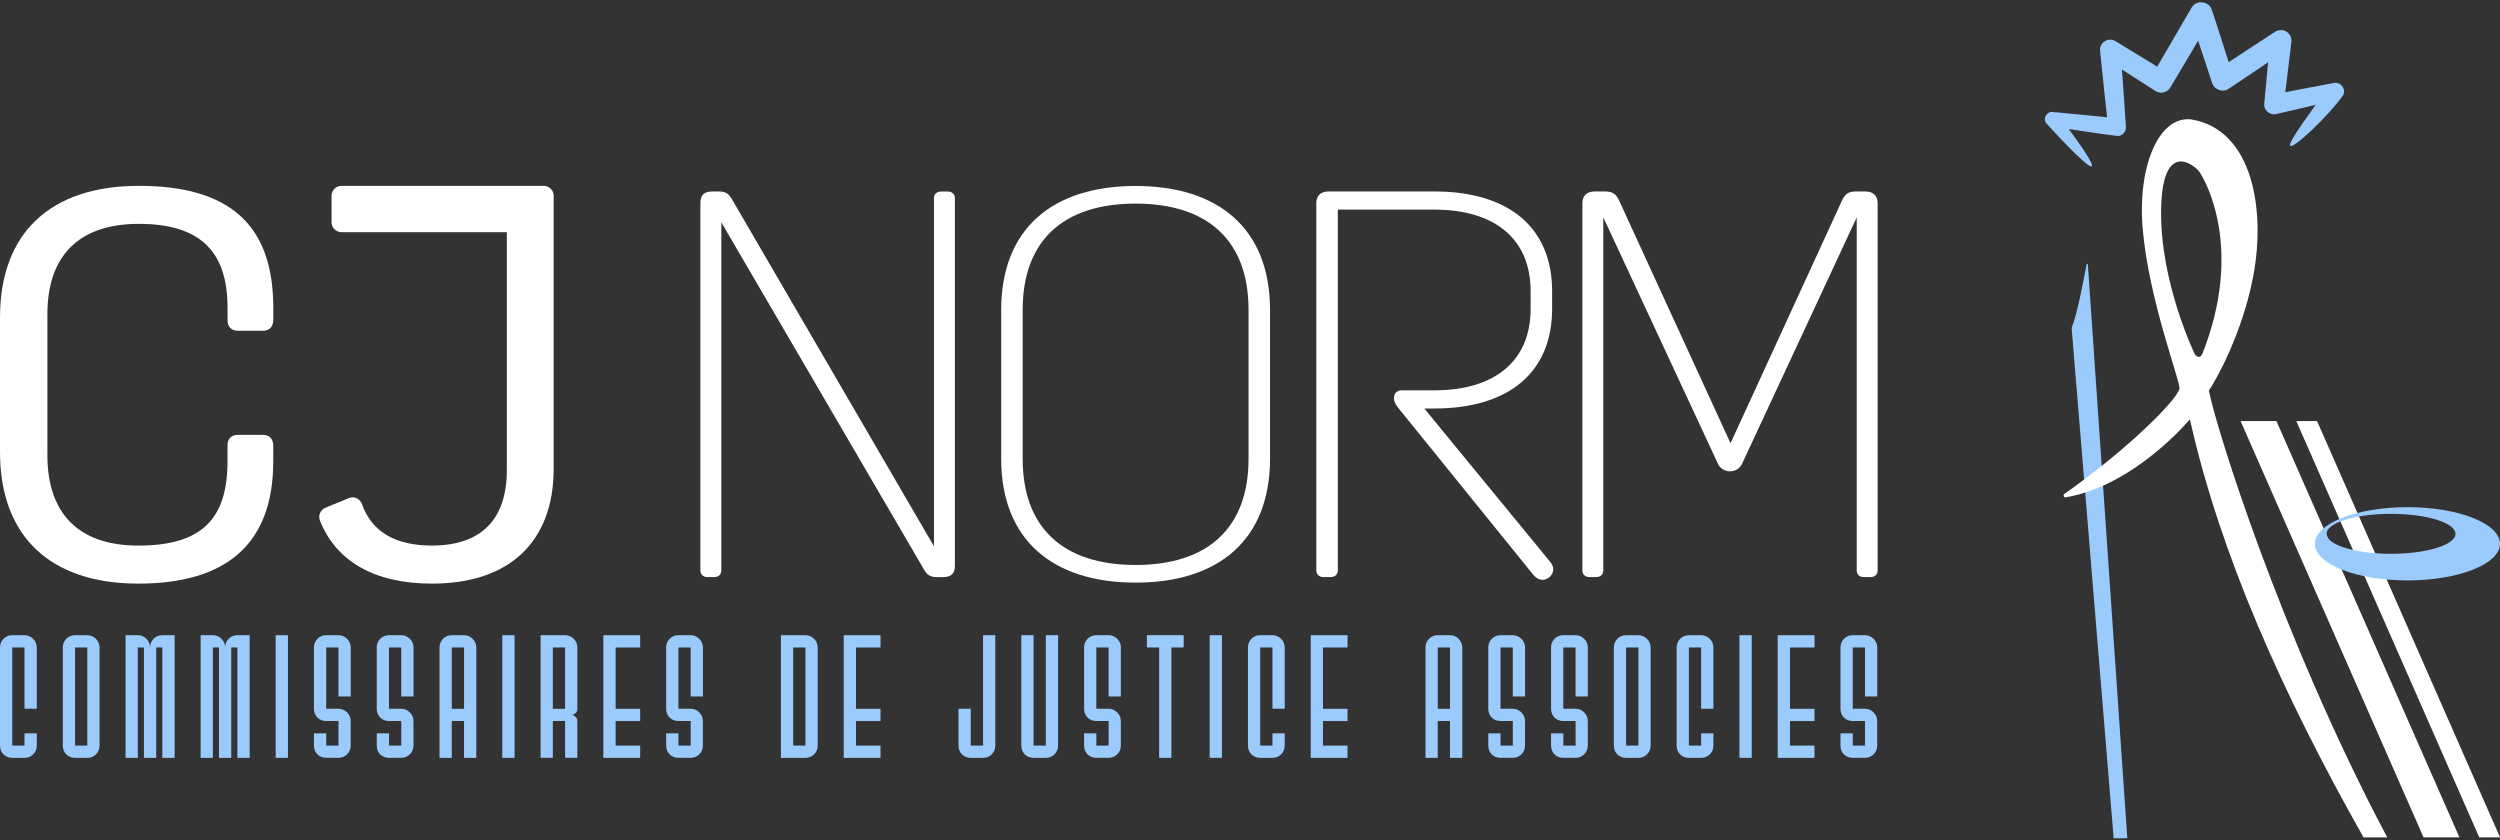
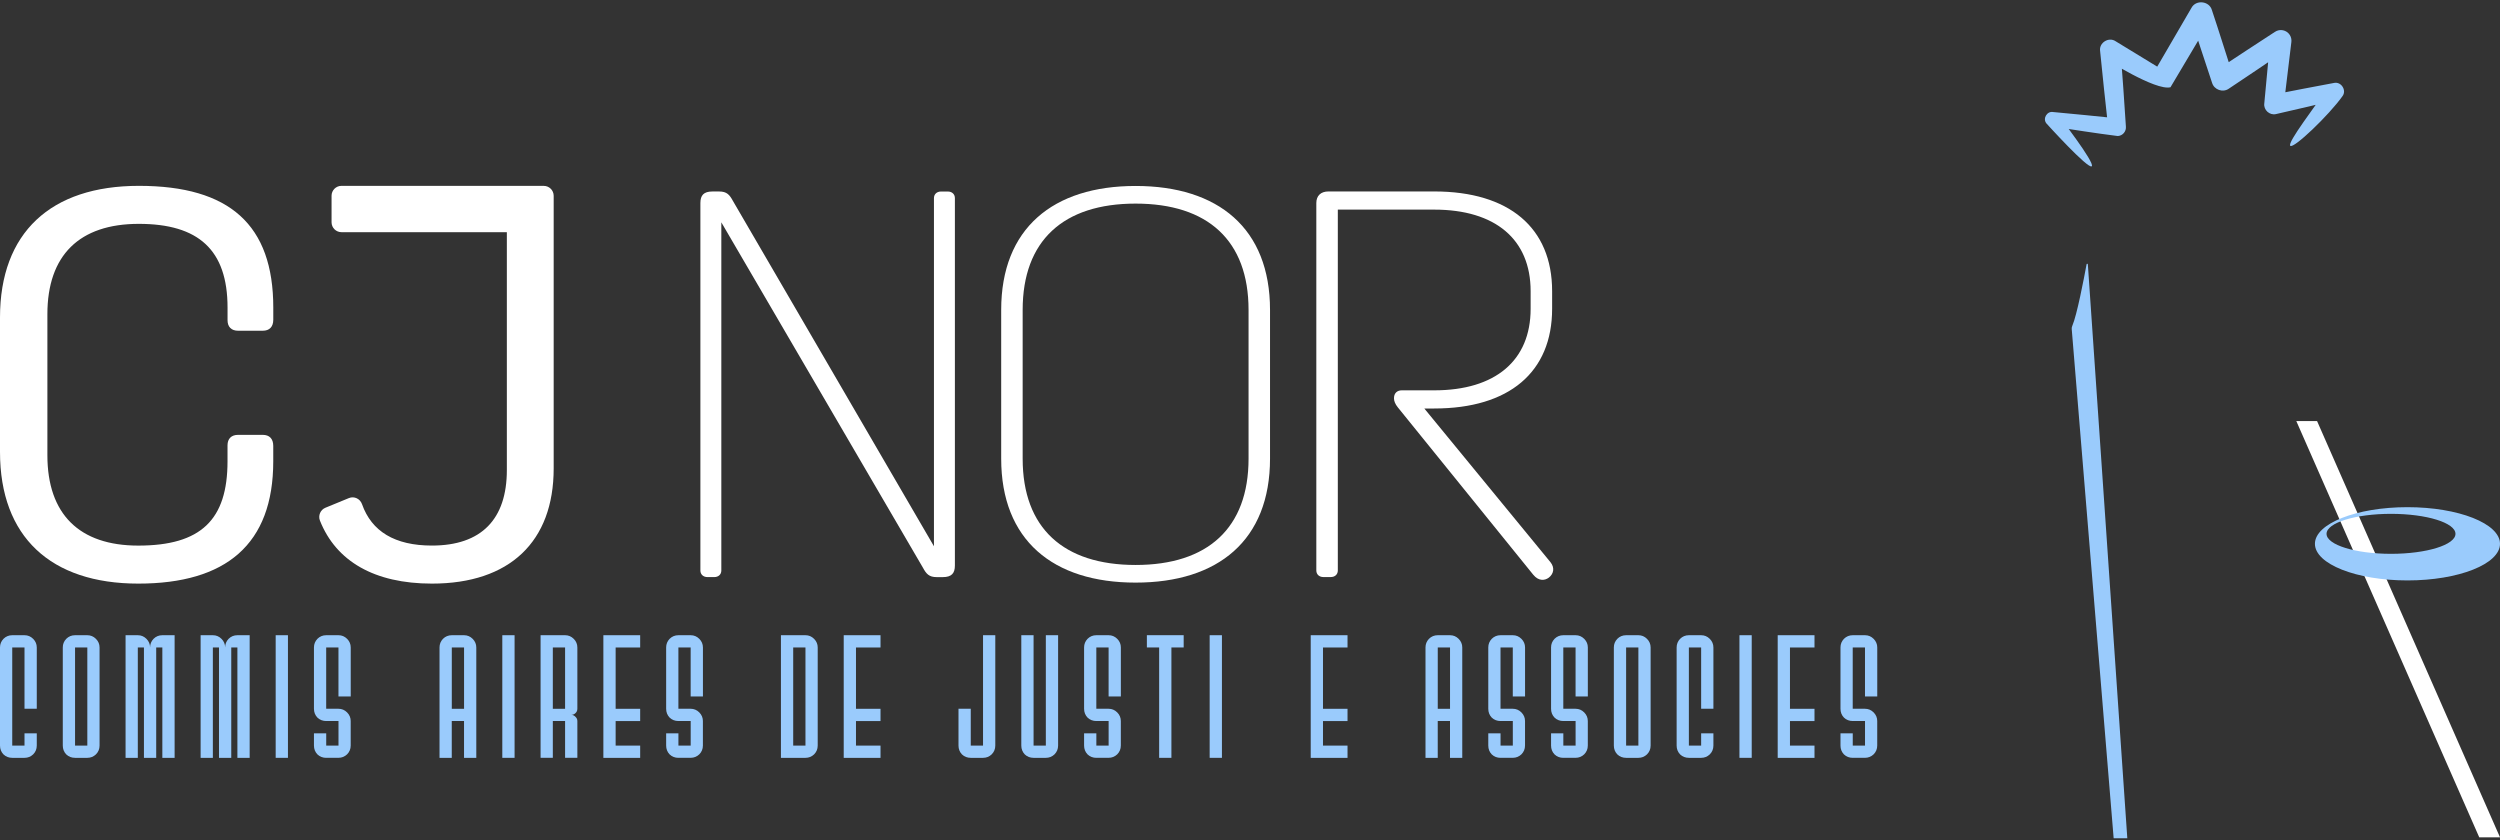
<svg xmlns="http://www.w3.org/2000/svg" width="741" height="249" viewBox="0 0 741 249" fill="none">
  <rect x="0" y="0" width="741" height="249" fill="#333333" stroke="none" />
  <g clip-path="url(#clip0_7127_4240)">
    <path d="M207.596 169.093V60.181C207.596 57.891 208.575 56.755 211.188 56.755H213.146C215.436 56.755 216.249 57.734 217.228 59.535L276.824 161.917V58.722C276.824 57.577 277.645 56.764 278.948 56.764H280.906C282.208 56.764 283.03 57.577 283.03 58.722V167.633C283.03 169.923 282.051 171.059 279.437 171.059H277.645C275.355 171.059 274.542 170.08 273.563 168.28L213.802 65.898V169.093C213.802 170.238 212.989 171.051 211.678 171.051H209.72C208.417 171.051 207.596 170.238 207.596 169.093Z" fill="white" />
    <path d="M376.435 91.858V135.947C376.435 160.116 361.086 172.685 336.594 172.685C312.102 172.685 296.753 160.116 296.753 135.947V91.858C296.753 67.689 312.102 55.12 336.594 55.12C361.086 55.12 376.435 67.689 376.435 91.858ZM336.594 167.458C357.983 167.458 370.072 156.514 370.072 135.947V91.858C370.072 71.282 357.992 60.347 336.594 60.347C315.196 60.347 303.116 71.291 303.116 91.858V135.947C303.116 156.523 315.196 167.458 336.594 167.458Z" fill="white" />
    <path d="M454.491 170.395L414.327 120.756C413.514 119.777 413.182 118.798 413.182 118.142V117.976C413.182 116.508 414.161 115.695 415.472 115.695H425.104C443.224 115.695 453.678 106.875 453.678 91.526V86.299C453.678 70.95 443.224 62.13 425.104 62.13H396.53V169.084C396.53 170.229 395.717 171.042 394.406 171.042H392.282C390.98 171.042 390.158 170.229 390.158 169.084V60.172C390.158 58.048 391.461 56.746 393.751 56.746H425.104C447.315 56.746 460.05 67.524 460.05 86.299V91.526C460.05 110.302 447.315 121.079 425.104 121.079H422.167L459.561 166.637C460.863 168.271 460.54 170.063 459.071 171.208C457.769 172.187 455.968 172.187 454.5 170.395H454.491Z" fill="white" />
-     <path d="M469.019 169.093V60.181C469.019 58.057 470.321 56.755 472.611 56.755H475.871C478.153 56.755 479.14 57.734 479.953 59.535L512.933 131.376L545.921 59.535C546.734 57.734 547.713 56.755 550.003 56.755H552.94C555.221 56.755 556.532 58.057 556.532 60.181V169.093C556.532 170.238 555.719 171.051 554.417 171.051H552.459C551.157 171.051 550.335 170.238 550.335 169.093V64.429L516.368 137.416C515.721 138.884 514.244 139.706 512.775 139.706C511.307 139.706 509.838 138.893 509.183 137.416L475.216 64.429V169.093C475.216 170.238 474.403 171.051 473.092 171.051H471.134C469.831 171.051 469.01 170.238 469.01 169.093H469.019Z" fill="white" />
-     <path d="M728.964 248.179H718.335L664.115 124.811H674.744L728.964 248.179Z" fill="white" />
    <path d="M741 248.179H734.847L680.627 124.811H686.781L741 248.179Z" fill="white" />
    <path d="M618.462 78.327C617.719 82.365 615.612 93.396 614.222 96.596C614.1 96.884 614.03 97.181 614.056 97.496L626.486 248.46H630.533L618.838 78.353C618.82 78.135 618.505 78.109 618.462 78.327Z" fill="#9ACBFC" />
-     <path d="M678.844 43.223C677.856 42.262 686.326 31.493 690.12 25.663L692.742 29.57C686.702 30.986 680.671 32.454 674.622 33.809C672.725 34.273 670.872 32.586 671.135 30.663L672.9 11.765L677.786 14.728C672.096 18.635 666.336 22.437 660.611 26.292C658.854 27.524 656.284 26.616 655.663 24.57C653.539 18.058 651.328 11.572 649.274 5.034L655.314 5.699L643.33 25.864C642.447 27.411 640.463 27.935 638.933 27.018C638.854 26.974 623.969 17.394 623.881 17.341L628.488 14.518C629.065 22.166 629.642 29.815 630.114 37.472C630.271 38.923 629.187 40.234 627.719 40.321C621.145 39.499 614.59 38.442 608.025 37.454L610.036 34.098C610.036 34.098 621.041 48.267 620 49.281C618.96 50.294 606.539 36.563 606.539 36.563C605.386 35.112 606.749 32.874 608.55 33.206C614.983 33.766 621.399 34.474 627.815 35.103L624.887 37.935C624.012 30.313 623.243 22.682 622.465 15.051C622.142 12.621 625.07 10.856 627.072 12.228L642.246 21.485L637.753 22.586L649.562 2.307C650.899 -0.167 654.85 0.297 655.602 2.971C657.778 9.466 659.798 16.013 661.904 22.534L656.957 20.811C662.735 17.027 668.469 13.198 674.273 9.457C675.732 8.461 677.734 8.863 678.687 10.349C679.097 10.987 679.246 11.721 679.167 12.42L676.895 31.266L673.407 28.119C679.517 26.878 685.653 25.759 691.781 24.588C693.931 24.098 695.635 26.782 694.307 28.512C690.33 34.106 679.832 44.185 678.844 43.214V43.223Z" fill="#9ACBFC" />
+     <path d="M678.844 43.223C677.856 42.262 686.326 31.493 690.12 25.663L692.742 29.57C686.702 30.986 680.671 32.454 674.622 33.809C672.725 34.273 670.872 32.586 671.135 30.663L672.9 11.765L677.786 14.728C672.096 18.635 666.336 22.437 660.611 26.292C658.854 27.524 656.284 26.616 655.663 24.57C653.539 18.058 651.328 11.572 649.274 5.034L655.314 5.699L643.33 25.864C638.854 26.974 623.969 17.394 623.881 17.341L628.488 14.518C629.065 22.166 629.642 29.815 630.114 37.472C630.271 38.923 629.187 40.234 627.719 40.321C621.145 39.499 614.59 38.442 608.025 37.454L610.036 34.098C610.036 34.098 621.041 48.267 620 49.281C618.96 50.294 606.539 36.563 606.539 36.563C605.386 35.112 606.749 32.874 608.55 33.206C614.983 33.766 621.399 34.474 627.815 35.103L624.887 37.935C624.012 30.313 623.243 22.682 622.465 15.051C622.142 12.621 625.07 10.856 627.072 12.228L642.246 21.485L637.753 22.586L649.562 2.307C650.899 -0.167 654.85 0.297 655.602 2.971C657.778 9.466 659.798 16.013 661.904 22.534L656.957 20.811C662.735 17.027 668.469 13.198 674.273 9.457C675.732 8.461 677.734 8.863 678.687 10.349C679.097 10.987 679.246 11.721 679.167 12.42L676.895 31.266L673.407 28.119C679.517 26.878 685.653 25.759 691.781 24.588C693.931 24.098 695.635 26.782 694.307 28.512C690.33 34.106 679.832 44.185 678.844 43.214V43.223Z" fill="#9ACBFC" />
    <path d="M713.571 150.326C698.424 150.326 686.143 155.186 686.143 161.182C686.143 167.179 698.424 172.039 713.571 172.039C728.719 172.039 741 167.179 741 161.182C741 155.186 728.719 150.326 713.571 150.326ZM708.694 164.154C698.144 164.154 689.586 161.497 689.586 158.228C689.586 154.959 698.144 152.302 708.694 152.302C719.244 152.302 727.802 154.959 727.802 158.228C727.802 161.497 719.244 164.154 708.694 164.154Z" fill="#9ACBFC" />
-     <path d="M654.728 115.711C656.712 112.905 664.579 98.972 667.821 82.068C671.641 62.165 667.638 38.966 650.182 35.514C640.183 33.512 633.505 48.879 635.087 67.706C636.861 88.807 646.38 113.351 645.995 115.178C645.287 118.526 630.952 132.94 611.897 146.401C611.399 146.75 611.722 147.511 612.317 147.406C632.867 143.866 649.081 124.277 649.081 124.277C658.137 164.617 676.763 206.092 700.547 248.197H707.566C675.269 187.212 656.17 124.277 654.719 115.738L654.728 115.711ZM650.549 104.986C650.549 104.986 640.288 83.921 640.55 62.392C640.812 40.863 650.646 49.08 651.948 50.994C653.819 53.738 665.094 73.886 652.735 104.986C652.062 106.158 651.327 106 650.549 104.986Z" fill="white" />
    <path d="M3.636 224.623C2.614 224.623 1.739 224.282 1.023 223.6C0.341 222.883 0 222.009 0 220.987V191.906C0 190.918 0.341 190.07 1.023 189.353C1.739 188.637 2.614 188.278 3.636 188.278H7.272C8.26 188.278 9.108 188.637 9.825 189.353C10.541 190.07 10.9 190.927 10.9 191.906V210.078H7.264V191.906H3.627V220.987H7.264V217.351H10.9V220.987C10.9 222.009 10.541 222.883 9.825 223.6C9.108 224.282 8.251 224.623 7.272 224.623H3.636Z" fill="#9ACBFC" />
    <path d="M22.246 224.623C21.223 224.623 20.349 224.282 19.632 223.6C18.95 222.883 18.609 222.009 18.609 220.987V191.906C18.609 190.918 18.95 190.07 19.632 189.353C20.349 188.637 21.223 188.278 22.246 188.278H25.882C26.869 188.278 27.717 188.637 28.434 189.353C29.151 190.07 29.509 190.927 29.509 191.906V220.987C29.509 222.009 29.151 222.883 28.434 223.6C27.717 224.282 26.861 224.623 25.882 224.623H22.246ZM25.882 220.987V191.906H22.246V220.987H25.882Z" fill="#9ACBFC" />
    <path d="M37.219 224.623V188.278H40.855C41.843 188.278 42.691 188.637 43.407 189.353C44.124 190.07 44.482 190.927 44.482 191.906C44.482 190.918 44.823 190.07 45.505 189.353C46.222 188.637 47.096 188.278 48.119 188.278H51.755V224.623H48.119V191.906H46.3V224.623H42.664V191.906H40.846V224.623H37.21H37.219Z" fill="#9ACBFC" />
    <path d="M59.464 224.623V188.278H63.1C64.088 188.278 64.936 188.637 65.653 189.353C66.37 190.07 66.728 190.927 66.728 191.906C66.728 190.918 67.069 190.07 67.751 189.353C68.467 188.637 69.341 188.278 70.364 188.278H74V224.623H70.364V191.906H68.546V224.623H64.91V191.906H63.092V224.623H59.456H59.464Z" fill="#9ACBFC" />
    <path d="M81.71 224.623V188.278H85.346V224.623H81.71Z" fill="#9ACBFC" />
    <path d="M96.692 224.623C95.669 224.623 94.795 224.282 94.078 223.6C93.397 222.883 93.056 222.009 93.056 220.987V217.351H96.692V220.987H100.328V213.714H96.692C95.669 213.714 94.795 213.373 94.078 212.692C93.397 211.975 93.056 211.101 93.056 210.078V191.906C93.056 190.918 93.397 190.07 94.078 189.353C94.795 188.637 95.669 188.278 96.692 188.278H100.328C101.316 188.278 102.164 188.637 102.88 189.353C103.597 190.07 103.956 190.927 103.956 191.906V206.442H100.319V191.906H96.683V210.078H100.319C101.307 210.078 102.155 210.436 102.872 211.153C103.588 211.87 103.947 212.727 103.947 213.706V220.978C103.947 222.001 103.588 222.875 102.872 223.591C102.155 224.273 101.298 224.614 100.319 224.614H96.683L96.692 224.623Z" fill="#9ACBFC" />
-     <path d="M115.301 224.623C114.279 224.623 113.404 224.282 112.688 223.6C112.006 222.883 111.665 222.009 111.665 220.987V217.351H115.301V220.987H118.937V213.714H115.301C114.279 213.714 113.404 213.373 112.688 212.692C112.006 211.975 111.665 211.101 111.665 210.078V191.906C111.665 190.918 112.006 190.07 112.688 189.353C113.404 188.637 114.279 188.278 115.301 188.278H118.937C119.925 188.278 120.773 188.637 121.49 189.353C122.207 190.07 122.565 190.927 122.565 191.906V206.442H118.929V191.906H115.293V210.078H118.929C119.916 210.078 120.764 210.436 121.481 211.153C122.198 211.87 122.556 212.727 122.556 213.706V220.978C122.556 222.001 122.198 222.875 121.481 223.591C120.764 224.273 119.908 224.614 118.929 224.614H115.293L115.301 224.623Z" fill="#9ACBFC" />
    <path d="M130.274 224.623V191.906C130.274 190.918 130.615 190.07 131.297 189.353C132.014 188.637 132.888 188.278 133.911 188.278H137.547C138.535 188.278 139.382 188.637 140.099 189.353C140.816 190.07 141.174 190.927 141.174 191.906V224.623H137.538V213.714H133.902V224.623H130.266H130.274ZM137.547 210.087V191.915H133.911V210.087H137.547Z" fill="#9ACBFC" />
    <path d="M148.884 224.623V188.278H152.52V224.623H148.884Z" fill="#9ACBFC" />
    <path d="M160.229 224.623V188.278H167.502C168.49 188.278 169.337 188.637 170.054 189.353C170.771 190.07 171.129 190.927 171.129 191.906V210.078C171.129 210.611 170.937 211.04 170.561 211.38C170.22 211.721 169.801 211.887 169.311 211.887C169.801 211.887 170.22 212.08 170.561 212.456C170.937 212.797 171.129 213.216 171.129 213.706V224.614H167.493V213.706H163.857V224.614H160.221L160.229 224.623ZM167.493 210.087V191.915H163.857V210.087H167.493Z" fill="#9ACBFC" />
    <path d="M178.839 224.623V188.278H189.747V191.915H182.475V210.087H189.747V213.723H182.475V220.995H189.747V224.632H178.839V224.623Z" fill="#9ACBFC" />
    <path d="M201.084 224.623C200.062 224.623 199.188 224.282 198.471 223.6C197.789 222.883 197.448 222.009 197.448 220.987V217.351H201.084V220.987H204.721V213.714H201.084C200.062 213.714 199.188 213.373 198.471 212.692C197.789 211.975 197.448 211.101 197.448 210.078V191.906C197.448 190.918 197.789 190.07 198.471 189.353C199.188 188.637 200.062 188.278 201.084 188.278H204.721C205.708 188.278 206.556 188.637 207.273 189.353C207.99 190.07 208.348 190.927 208.348 191.906V206.442H204.712V191.906H201.076V210.078H204.712C205.7 210.078 206.548 210.436 207.264 211.153C207.981 211.87 208.339 212.727 208.339 213.706V220.978C208.339 222.001 207.981 222.875 207.264 223.591C206.548 224.273 205.691 224.614 204.712 224.614H201.076L201.084 224.623Z" fill="#9ACBFC" />
    <path d="M231.468 224.623V188.278H238.74C239.728 188.278 240.576 188.637 241.293 189.353C242.009 190.07 242.368 190.927 242.368 191.906V220.987C242.368 222.009 242.009 222.883 241.293 223.6C240.576 224.282 239.719 224.623 238.74 224.623H231.468ZM238.74 220.987V191.906H235.104V220.987H238.74Z" fill="#9ACBFC" />
    <path d="M250.077 224.623V188.278H260.986V191.915H253.713V210.087H260.986V213.723H253.713V220.995H260.986V224.632H250.077V224.623Z" fill="#9ACBFC" />
    <path d="M287.733 224.623C286.71 224.623 285.836 224.282 285.119 223.6C284.438 222.883 284.097 222.009 284.097 220.987V210.078H287.733V220.987H291.369V188.27H295.005V220.987C295.005 222.009 294.647 222.883 293.93 223.6C293.213 224.282 292.357 224.623 291.378 224.623H287.742H287.733Z" fill="#9ACBFC" />
    <path d="M306.351 224.623C305.328 224.623 304.454 224.282 303.738 223.6C303.056 222.883 302.715 222.009 302.715 220.987V188.27H306.351V220.987H309.987V188.27H313.623V220.987C313.623 222.009 313.265 222.883 312.548 223.6C311.832 224.282 310.975 224.623 309.996 224.623H306.36H306.351Z" fill="#9ACBFC" />
    <path d="M324.96 224.623C323.938 224.623 323.064 224.282 322.347 223.6C321.665 222.883 321.324 222.009 321.324 220.987V217.351H324.96V220.987H328.597V213.714H324.96C323.938 213.714 323.064 213.373 322.347 212.692C321.665 211.975 321.324 211.101 321.324 210.078V191.906C321.324 190.918 321.665 190.07 322.347 189.353C323.064 188.637 323.938 188.278 324.96 188.278H328.597C329.584 188.278 330.432 188.637 331.149 189.353C331.866 190.07 332.224 190.927 332.224 191.906V206.442H328.588V191.906H324.952V210.078H328.588C329.576 210.078 330.423 210.436 331.14 211.153C331.857 211.87 332.215 212.727 332.215 213.706V220.978C332.215 222.001 331.857 222.875 331.14 223.591C330.423 224.273 329.567 224.614 328.588 224.614H324.952L324.96 224.623Z" fill="#9ACBFC" />
    <path d="M343.57 224.623V191.906H339.934V188.27H350.842V191.906H347.206V224.623H343.57Z" fill="#9ACBFC" />
    <path d="M358.543 224.623V188.278H362.179V224.623H358.543Z" fill="#9ACBFC" />
-     <path d="M373.524 224.623C372.501 224.623 371.627 224.282 370.91 223.6C370.229 222.883 369.888 222.009 369.888 220.987V191.906C369.888 190.918 370.229 190.07 370.91 189.353C371.627 188.637 372.501 188.278 373.524 188.278H377.16C378.148 188.278 378.996 188.637 379.712 189.353C380.429 190.07 380.788 190.927 380.788 191.906V210.078H377.151V191.906H373.515V220.987H377.151V217.351H380.788V220.987C380.788 222.009 380.429 222.883 379.712 223.6C378.996 224.282 378.139 224.623 377.16 224.623H373.524Z" fill="#9ACBFC" />
    <path d="M388.497 224.623V188.278H399.406V191.915H392.133V210.087H399.406V213.723H392.133V220.995H399.406V224.632H388.497V224.623Z" fill="#9ACBFC" />
    <path d="M422.517 224.623V191.906C422.517 190.918 422.857 190.07 423.539 189.353C424.256 188.637 425.13 188.278 426.153 188.278H429.789C430.777 188.278 431.625 188.637 432.341 189.353C433.058 190.07 433.416 190.927 433.416 191.906V224.623H429.78V213.714H426.144V224.623H422.508H422.517ZM429.789 210.087V191.915H426.153V210.087H429.789Z" fill="#9ACBFC" />
    <path d="M444.762 224.623C443.739 224.623 442.865 224.282 442.149 223.6C441.467 222.883 441.126 222.009 441.126 220.987V217.351H444.762V220.987H448.398V213.714H444.762C443.739 213.714 442.865 213.373 442.149 212.692C441.467 211.975 441.126 211.101 441.126 210.078V191.906C441.126 190.918 441.467 190.07 442.149 189.353C442.865 188.637 443.739 188.278 444.762 188.278H448.398C449.386 188.278 450.234 188.637 450.951 189.353C451.667 190.07 452.026 190.927 452.026 191.906V206.442H448.39V191.906H444.753V210.078H448.39C449.377 210.078 450.225 210.436 450.942 211.153C451.659 211.87 452.017 212.727 452.017 213.706V220.978C452.017 222.001 451.659 222.875 450.942 223.591C450.225 224.273 449.369 224.614 448.39 224.614H444.753L444.762 224.623Z" fill="#9ACBFC" />
    <path d="M463.372 224.623C462.349 224.623 461.475 224.282 460.758 223.6C460.076 222.883 459.735 222.009 459.735 220.987V217.351H463.372V220.987H467.008V213.714H463.372C462.349 213.714 461.475 213.373 460.758 212.692C460.076 211.975 459.735 211.101 459.735 210.078V191.906C459.735 190.918 460.076 190.07 460.758 189.353C461.475 188.637 462.349 188.278 463.372 188.278H467.008C467.995 188.278 468.843 188.637 469.56 189.353C470.277 190.07 470.635 190.927 470.635 191.906V206.442H466.999V191.906H463.363V210.078H466.999C467.987 210.078 468.835 210.436 469.551 211.153C470.268 211.87 470.626 212.727 470.626 213.706V220.978C470.626 222.001 470.268 222.875 469.551 223.591C468.835 224.273 467.978 224.614 466.999 224.614H463.363L463.372 224.623Z" fill="#9ACBFC" />
    <path d="M481.981 224.623C480.958 224.623 480.084 224.282 479.367 223.6C478.686 222.883 478.345 222.009 478.345 220.987V191.906C478.345 190.918 478.686 190.07 479.367 189.353C480.084 188.637 480.958 188.278 481.981 188.278H485.617C486.605 188.278 487.453 188.637 488.169 189.353C488.886 190.07 489.245 190.927 489.245 191.906V220.987C489.245 222.009 488.886 222.883 488.169 223.6C487.453 224.282 486.596 224.623 485.617 224.623H481.981ZM485.617 220.987V191.906H481.981V220.987H485.617Z" fill="#9ACBFC" />
    <path d="M500.59 224.623C499.568 224.623 498.694 224.282 497.977 223.6C497.295 222.883 496.954 222.009 496.954 220.987V191.906C496.954 190.918 497.295 190.07 497.977 189.353C498.694 188.637 499.568 188.278 500.59 188.278H504.227C505.214 188.278 506.062 188.637 506.779 189.353C507.496 190.07 507.854 190.927 507.854 191.906V210.078H504.218V191.906H500.582V220.987H504.218V217.351H507.854V220.987C507.854 222.009 507.496 222.883 506.779 223.6C506.062 224.282 505.206 224.623 504.227 224.623H500.59Z" fill="#9ACBFC" />
    <path d="M515.572 224.623V188.278H519.208V224.623H515.572Z" fill="#9ACBFC" />
    <path d="M526.909 224.623V188.278H537.818V191.915H530.545V210.087H537.818V213.723H530.545V220.995H537.818V224.632H526.909V224.623Z" fill="#9ACBFC" />
    <path d="M549.155 224.623C548.132 224.623 547.258 224.282 546.541 223.6C545.859 222.883 545.519 222.009 545.519 220.987V217.351H549.155V220.987H552.791V213.714H549.155C548.132 213.714 547.258 213.373 546.541 212.692C545.859 211.975 545.519 211.101 545.519 210.078V191.906C545.519 190.918 545.859 190.07 546.541 189.353C547.258 188.637 548.132 188.278 549.155 188.278H552.791C553.779 188.278 554.627 188.637 555.343 189.353C556.06 190.07 556.418 190.927 556.418 191.906V206.442H552.782V191.906H549.146V210.078H552.782C553.77 210.078 554.618 210.436 555.335 211.153C556.051 211.87 556.41 212.727 556.41 213.706V220.978C556.41 222.001 556.051 222.875 555.335 223.591C554.618 224.273 553.761 224.614 552.782 224.614H549.146L549.155 224.623Z" fill="#9ACBFC" />
    <path d="M41.152 55.085C15.026 55.085 0 68.966 0 94.113V133.954C0 159.102 15.026 172.982 40.986 172.982C66.947 172.982 80.993 161.383 80.993 136.734V132.162C80.993 130.038 79.848 128.893 77.89 128.893H70.539C68.581 128.893 67.436 130.038 67.436 131.996V136.734C67.436 154.041 59.595 161.715 40.986 161.715C23.513 161.715 14.047 152.406 14.047 134.933V93.134C14.047 75.661 23.513 66.352 41.152 66.352C58.791 66.352 67.445 74.026 67.445 91.167V94.926C67.445 96.884 68.59 98.029 70.548 98.029H77.899C79.857 98.029 81.002 96.884 81.002 94.76V91.167C81.002 66.675 68.1 55.085 41.161 55.085H41.152Z" fill="white" />
    <path d="M161.165 55.085H101.211C99.585 55.085 98.274 56.405 98.274 58.022V65.88C98.274 67.506 99.594 68.817 101.211 68.817H150.23V139.338C150.23 153.874 142.721 161.706 128.019 161.706C117.023 161.706 110.144 157.502 107.303 149.434C106.735 147.826 104.987 146.987 103.414 147.633L96.456 150.492C94.961 151.104 94.236 152.826 94.839 154.329C99.611 166.33 110.94 172.982 128.028 172.982C151.052 172.982 164.11 160.57 164.11 138.858V58.031C164.11 56.405 162.791 55.094 161.173 55.094L161.165 55.085Z" fill="white" />
  </g>
  <defs>
    <clipPath id="clip0_7127_4240">
      <rect width="741" height="247.769" fill="white" transform="translate(0 0.69)" />
    </clipPath>
  </defs>
</svg>